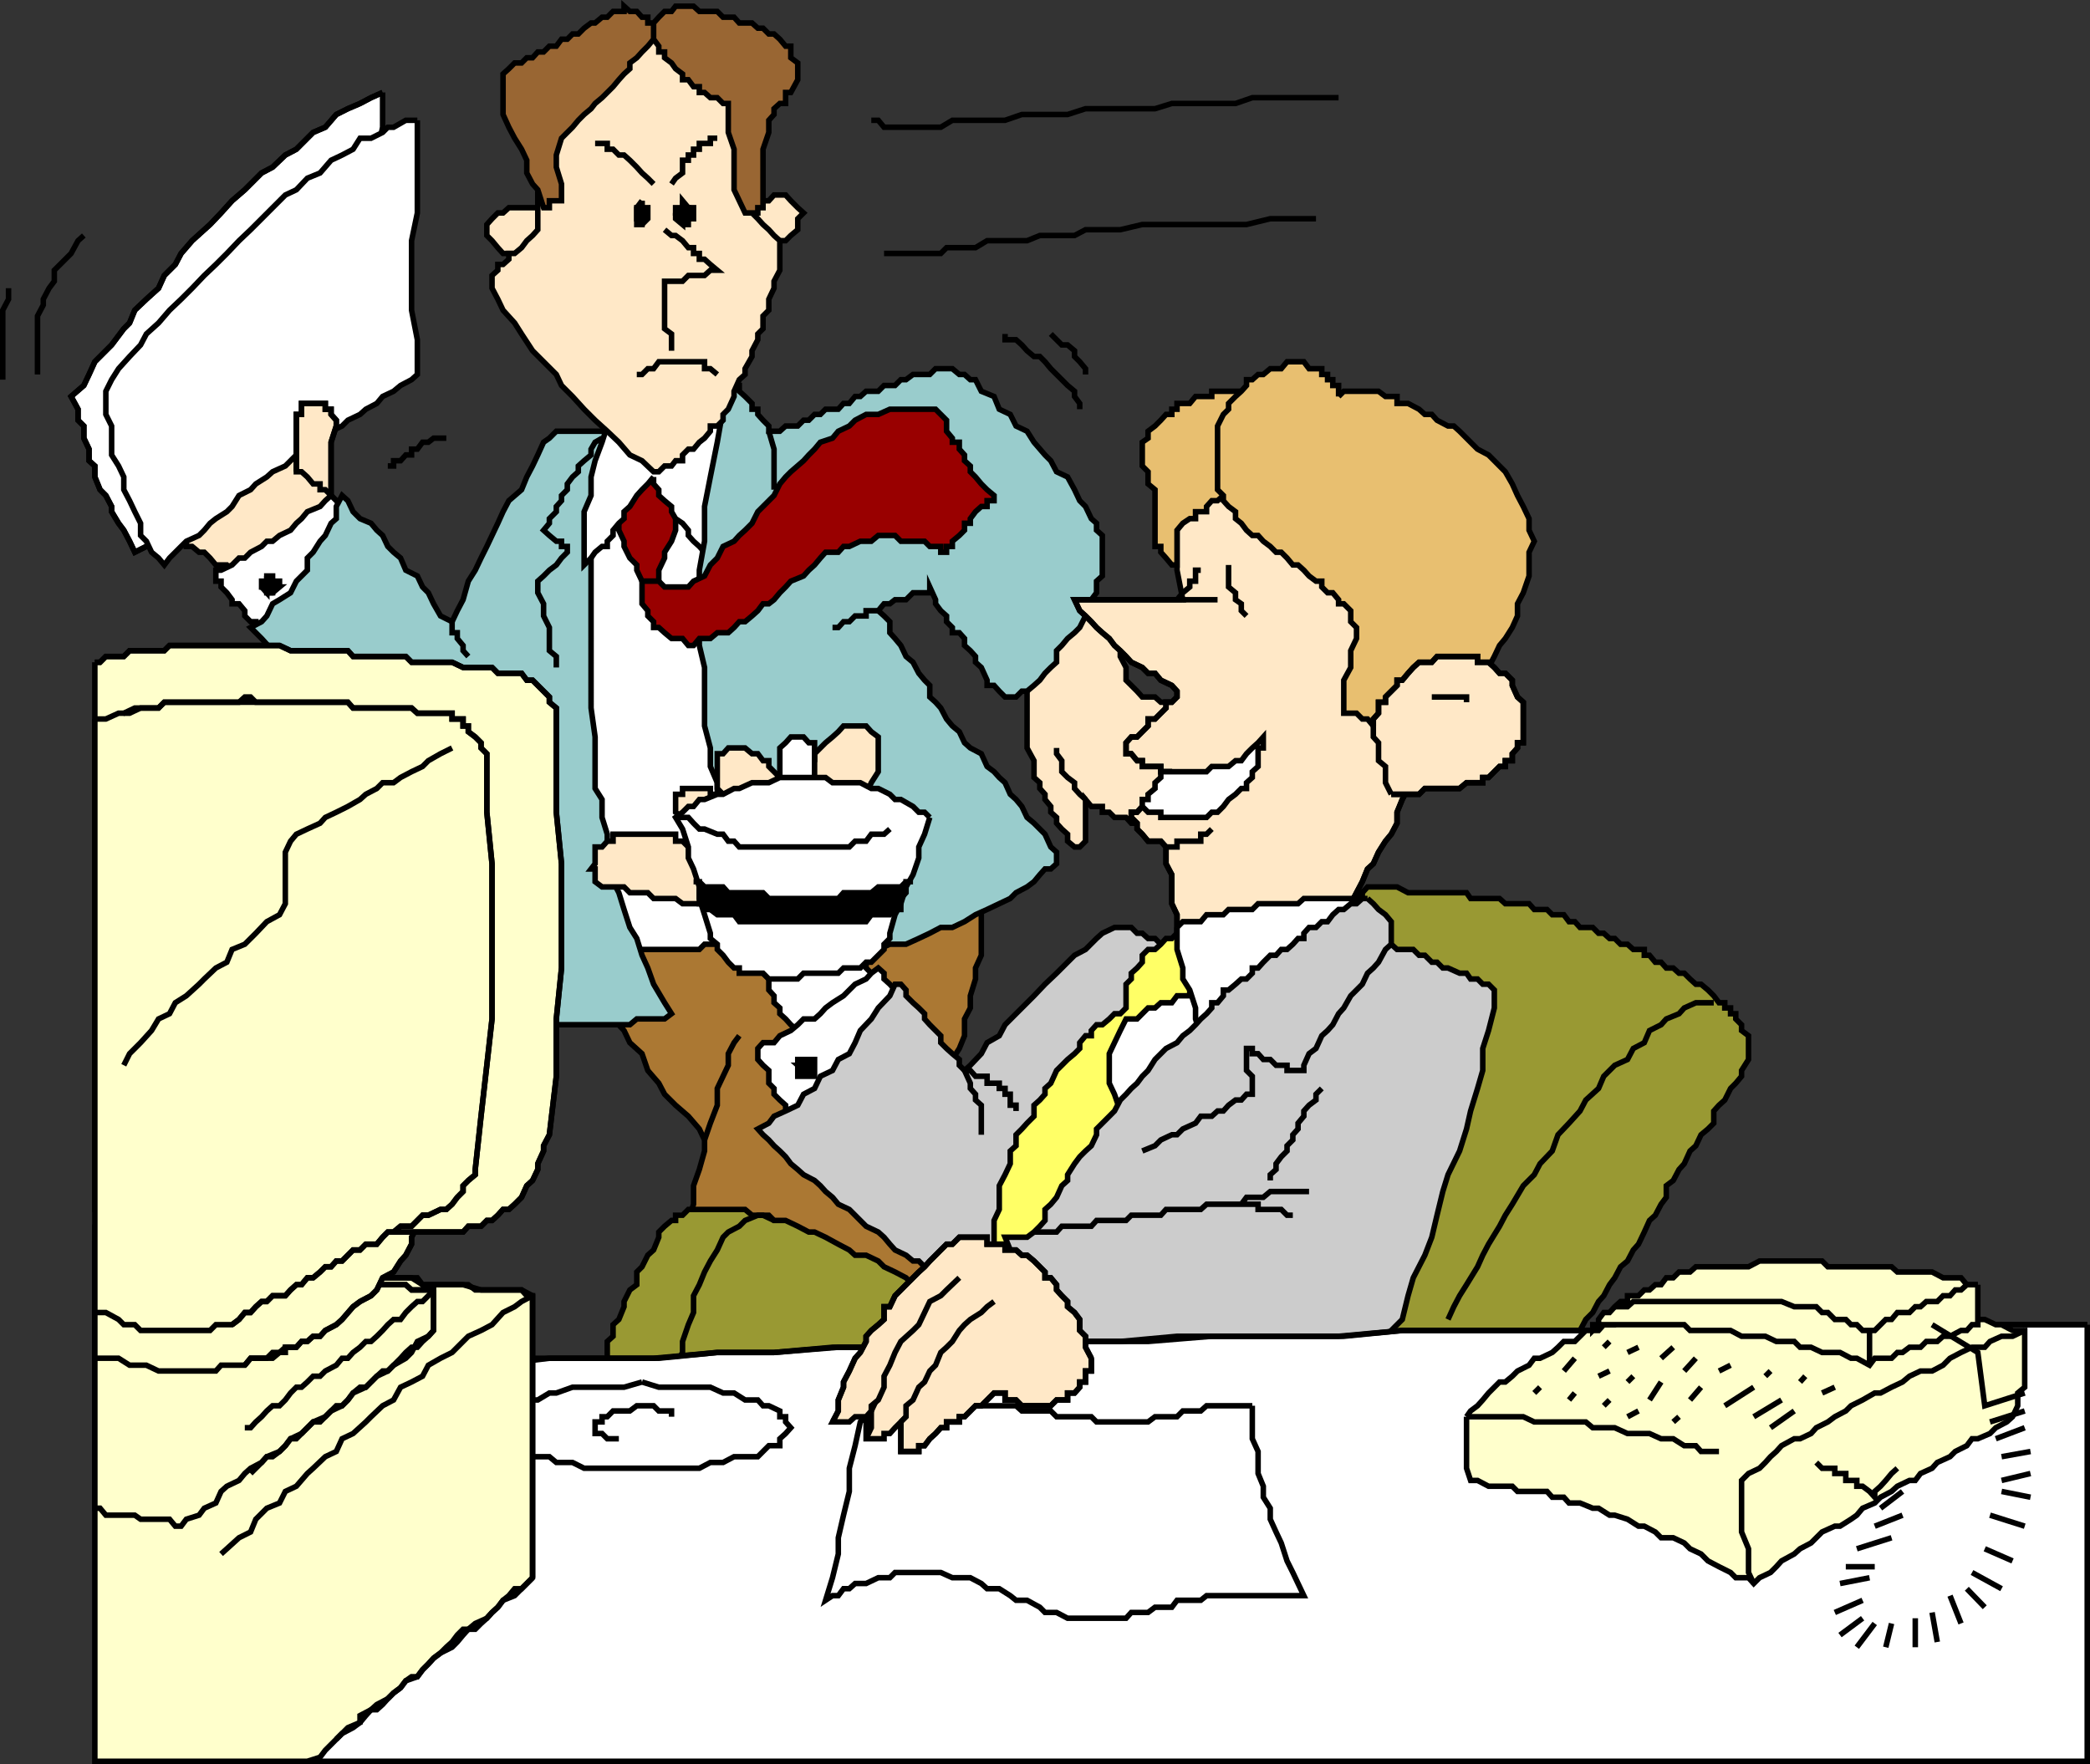
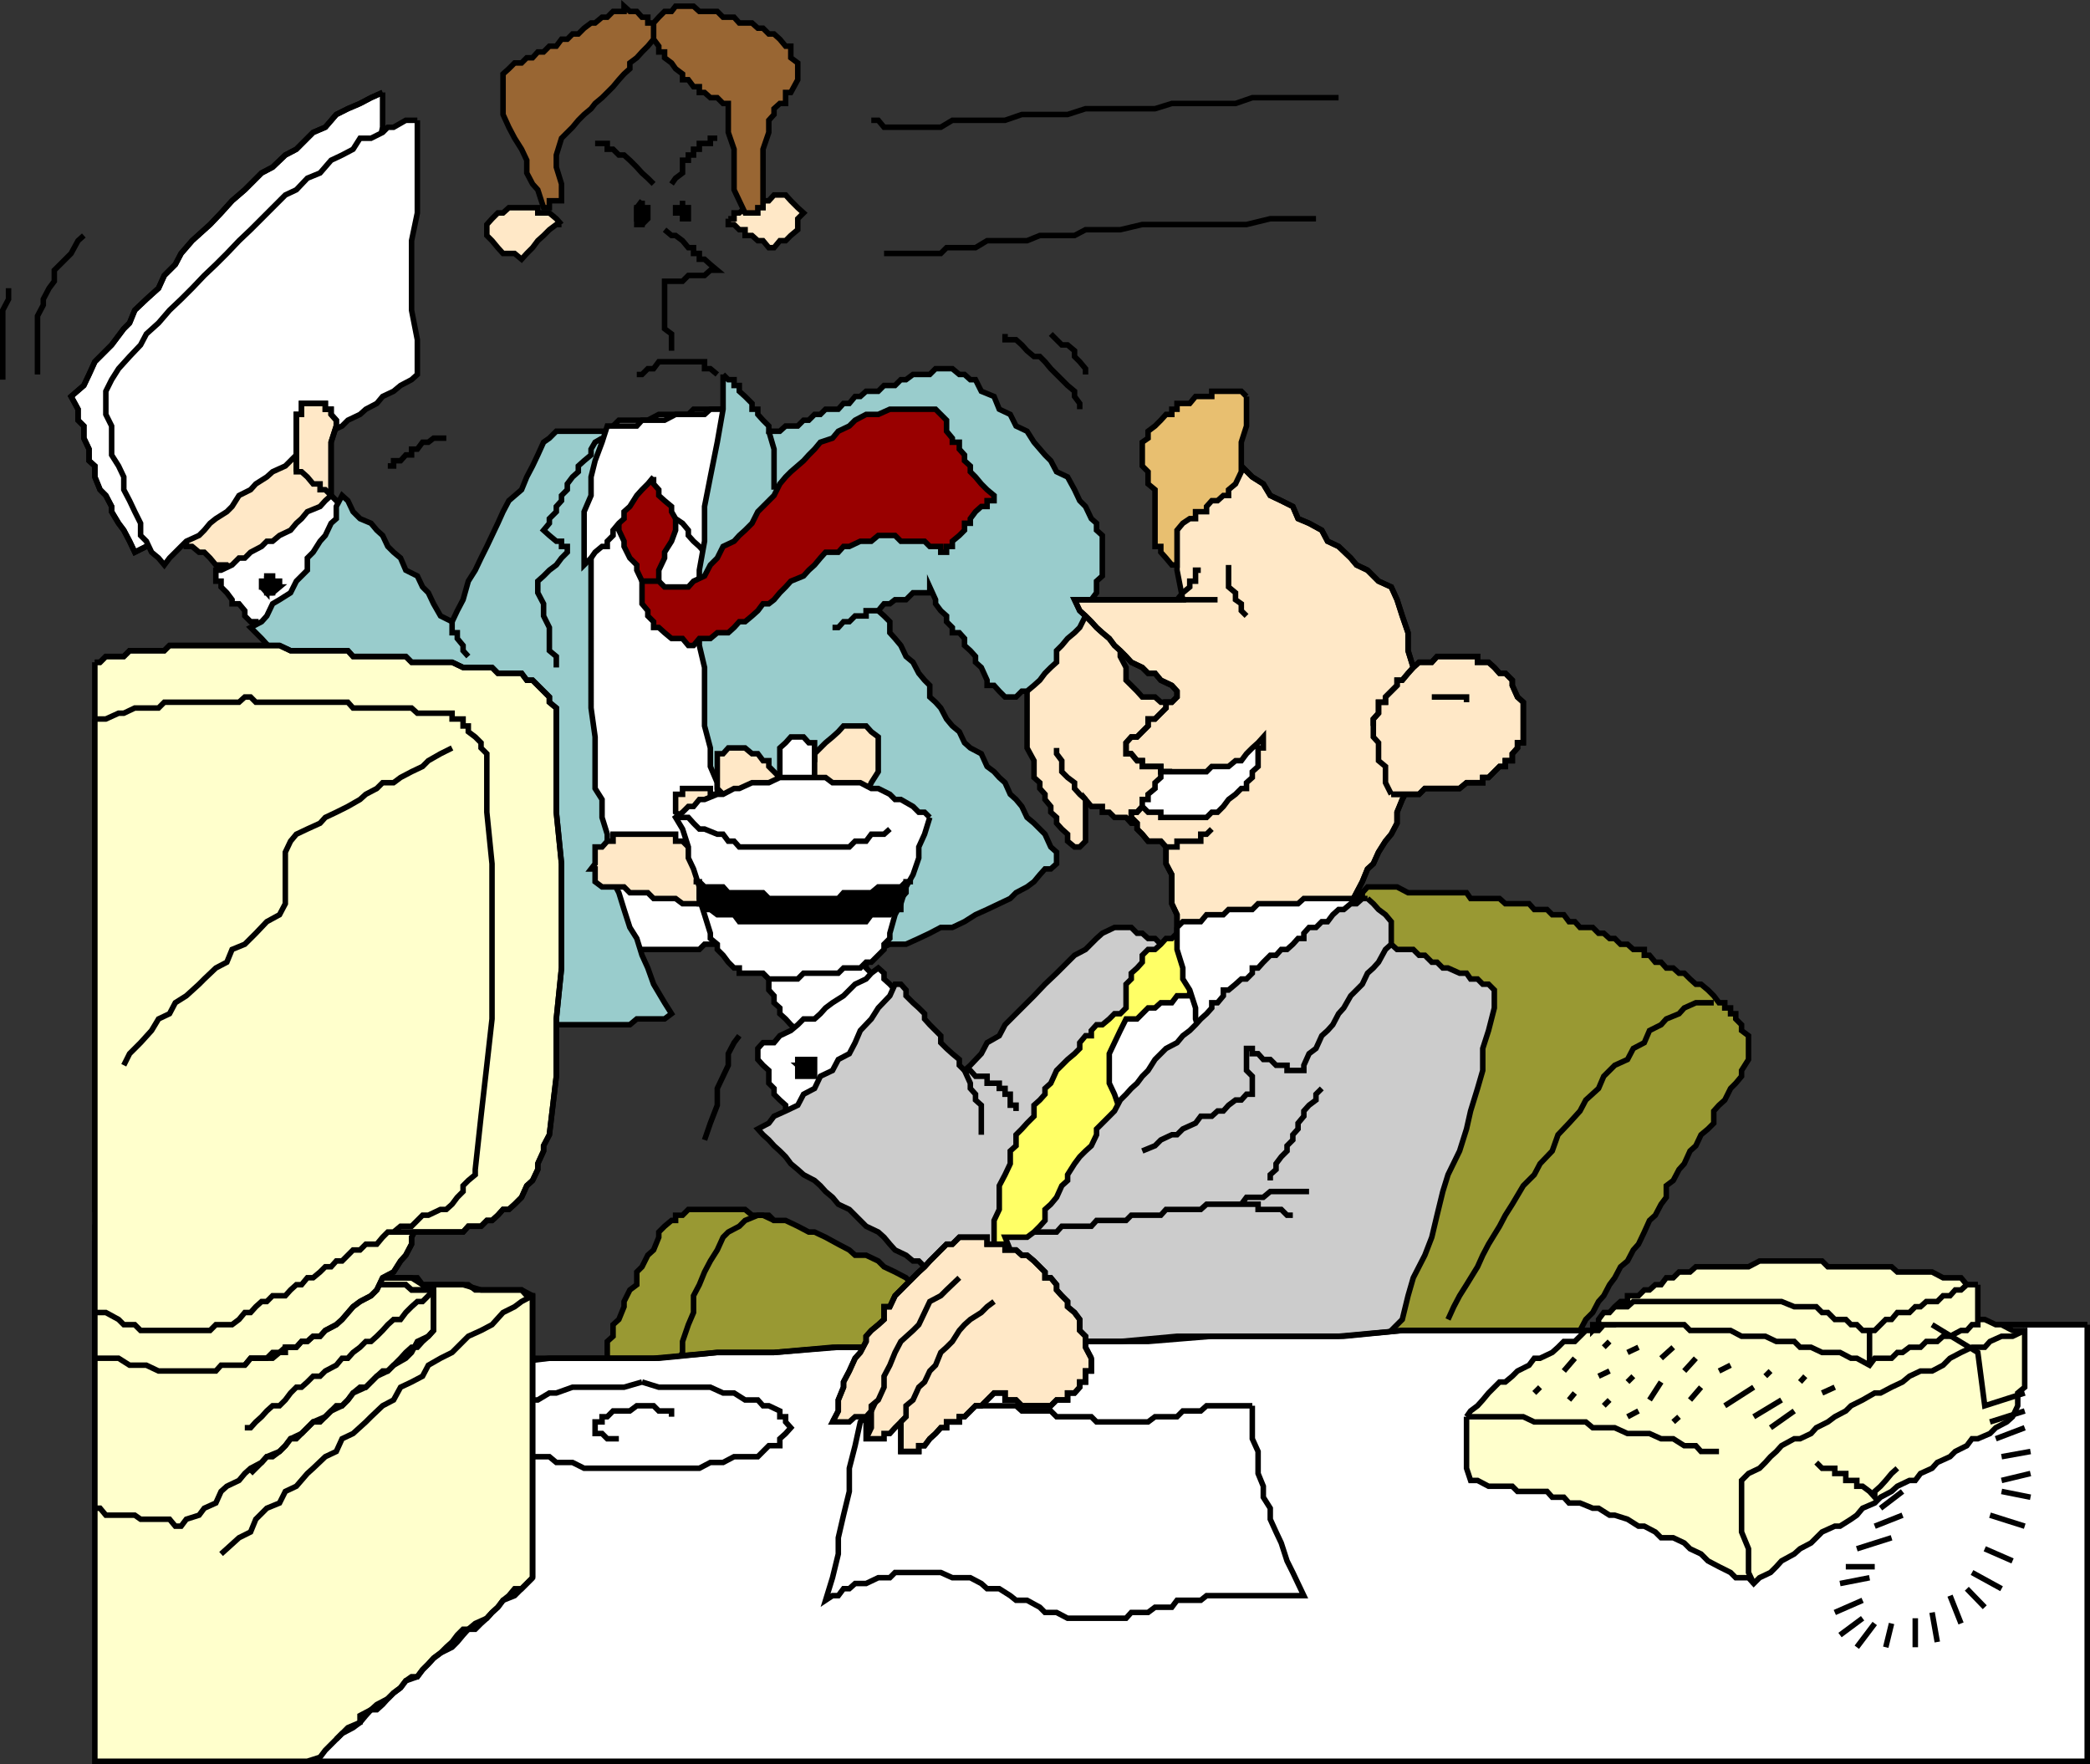
<svg xmlns="http://www.w3.org/2000/svg" width="360.952" height="304.648">
  <rect width="100%" height="100%" fill="#333333" stroke="none" />
  <path fill="#ffe8c7" stroke="#000" stroke-miterlimit="10" stroke-width=".952" d="m178.578 115.274-1.2 2.199v11.7l1.2 2.198v2.903l1 .898v1l.898 1v.899l1 1.203v1l1 .898v1l.902 1 1 .899v1.203l1.2 1h.898l1-1v-7.203l1 1.203h1.902v1h1.2l.898.898h2l.902 1h4.098l1-1 .902-1.898v-1.203l1-.899.899-2v-.898l1-1 1.199-1.903v-1.199l1-1 .902-1.898v-.903l1-1 .899-2.199v-.898l1-1h-9.801l-1-.903h-2.2l-.898-1-1-1-.902-.898v-2.2l-1-1.902v-3.097l1-1.903v-1l-1-1h-1v-.898h-.898v-1.2h-1.2l-1-.702h-.902v-1.2h-1v-1h-1l-.898 1-1.2 1.2v.703l-1 1.199v.898l-.902 1v1l-1 .903v1h-1v1.199l-.898.898v1l-1 1v.903" />
  <path fill="none" stroke="#000" stroke-miterlimit="10" stroke-width=".952" d="M182.476 129.172v1l.902 1.2v1.902l1 1 1.2.898v1l.898 1 1 .899" />
  <path fill="#ffe8c7" stroke="#000" stroke-miterlimit="10" stroke-width=".952" d="M41.277 98.473h-1.2l-.898-.902h-1.902l-1-1.2-1-1h-.899l-1.199-1h-1v-.898l-.902-1h-1v-.902l1-1.2.902-.8 2.2-1.2.898-.898 2-1.902.902-1 1-1 2.098-1.2 1-.898 1.902-1 1-.902 1.899-1h1.199l1.902-1 1.899-1.2 1-.699 1 1.899v1l1.199 1.902.902 1v2.098l1 2 .899.902v1.898h-.899l-1 1.2-.902.8h-1.2l-1 1.2-1 .902h-.898l-1 1-.902.898h-1l-2.2 1-.898 1h-1l-.902 1.2-1 .902h-1" />
  <path fill="none" stroke="#000" stroke-miterlimit="10" stroke-width=".952" d="M1.476 49.774v1.898l-1 1.899v12m14-24.899-1 .899-1.2 2.203-2.898 2.898v1.899l-.902 1.203-1 1.898v1l-1 1.899v10.101m70.602 11h-2.2l-.902.7h-1l-.898 1.199h-1v1h-1l-.899 1h-1.203v.902h-1" />
  <path fill="#fff" stroke="#000" stroke-miterlimit="10" stroke-width=".952" d="m66.078 15.973-2 .898-1.899 1-2.101.903-2 1-1.899 2.199-2.101.898-1 1-1.899 1.903-1.902 1-2.2 2.097-1.898 1-2.902 2.903-2.2 1.898-1.898 2.102-1.902 2-1 .898-2.098 1.899-1.902 2.203-1 1.898-1.899 1.899-1 2.203-2.101 1.898-2 1.899-.899 2.203-1 1-2.101 2.797-1 1-1.899 1.902-1 2.2-.902 1.898-2.2 1.902 1.2 2.2v1.898l1 1v2.101l.902 1.899v2l1 .902v1.898l.899 2.2 1 1 1 1.902v.898l1.199 2 .902 1.2 1 1.902.899 1.898 2-1 .902-1.898 1.2-.902 1.898-1.2 1-.8 1-1.2 1.902-.898 1.2-1 1.898-.902 1-1 .902-1 1.899-1.2 1.199-.898 2-1 1.902-1.902 1.899-2.2 1.199-.699 1-1.199 1.902-.902.899-1 2-1 1.199-.899.902-1 1.899-1.199 1-.902 1.898-1 1.203-1 1-.899 1.899-1 1-1.199.898-1.902v-4.797l-.898-6v-5l-1-6v-12l1-4.801v-6" />
  <path fill="none" stroke="#000" stroke-miterlimit="10" stroke-width=".952" d="m66.078 15.973-2 .898-1.899 1-2.101.903-2 1-1.899 2.199-2.101.898-1 1-1.899 1.903-1.902 1-2.2 2.097-1.898 1-2.902 2.903-2.2 1.898-1.898 2.102-1.902 2-1 .898-2.098 1.899-1.902 2.203-1 1.898-1.899 1.899-1 2.203-2.101 1.898-2 1.899-.899 2.203-1 1-2.101 2.797-1 1-1.899 1.902-1 2.2-.902 1.898-2.2 1.902 1.2 2.2v1.898l1 1v2.101l.902 1.899v2l1 .902v1.898l.899 2.2 1 1 1 1.902v.898l1.199 2 .902 1.2 1 1.902.899 1.898 2-1 .902-1.898 1.2-.902 1.898-1.2 1-.8 1-1.2 1.902-.898 1.2-1 1.898-.902 1-1 .902-1 1.899-1.2 1.199-.898 2-1 1.902-1.902 1.899-2.2 1.199-.699 1-1.199 1.902-.902.899-1 2-1 1.199-.899.902-1 1.899-1.199 1-.902 1.898-1 1.203-1 1-.899 1.899-1 1-1.199.898-1.902" />
  <path fill="#fff" stroke="#000" stroke-miterlimit="10" stroke-width=".952" d="M72.078 20.774v16l-1 4.797v12l1 5.101v6l-1 .899-1.899 1-1.203 1-1.898.902-1 1.2-1.899 1-1 .898-2.101 1-1 1-1.899.902-1 1.2-2.101.698-1 1.2-1.899 1-1.902 1.902-2.2 1-1 .898-1.898 1.2-.902 1-2 1-1.2 1.902-.898.898-1.902 1.2-1 .8-1 1.2-.899.902-2.199 1-.902.898-2 2-.899 1.2-1-1.2-1.199-1-.902-1.898-1-1v-2.102l-1-2-.899-1.898-1-1.902v-2.2l-.902-1.898-1.2-1.902v-5l-1-2v-4l1-2 1.2-1.899 1.902-2.101 1.899-2 1-1.899 2.101-1.898 1.899-2.203 2-1.899 1.902-1.898 2.098-2.203 2-1.899 1.902-1.898 2.098-2.203 2-1.899 1.902-1.898 1.899-1.903 2.199-2.199 1.902-.898 1.899-2 2.199-.903 1.902-2.199 1.899-.898 1.898-1 1.203-1.903h1.899l2-1 .898-.898h1l2.102-1.2h2" />
  <path fill="#ffe8c7" stroke="#000" stroke-miterlimit="10" stroke-width=".952" d="M57.18 85.57v-9.199l.898-2.8v-1l-.899-1v-.899h-1v-1h-4.101v1.899h-.899v9.902h.899l1 .898 1 1.2h1.199v1h.902l1 1" />
  <path fill="none" stroke="#000" stroke-miterlimit="10" stroke-width=".952" d="M57.18 85.57v-9.199l.898-2.8v-1l-.899-1v-.899h-1v-1h-4.101v1.899h-.899v9.902" />
  <path fill="#fff" stroke="#000" stroke-miterlimit="10" stroke-width=".952" d="M60.976 89.57h-.898v-1.199l-1-.898-1-1-.899-.902-1 .902-.902 1-2.2.898-1 1.2-.898.8-1 1.2-1.902.902-1.2 1h-1l-.898.898-1.902 1-1 1h-1l-1.2 1.2-1.898.902h-.902v1.898h.902v1l1 1 .899 1.2v.703h1.199l1 1.199v.898l1 1h.902v1l1 .903h1.899l1.199-.903 1.902-2 1-.898.899-1.2 1-.702 1-1.2 1.199-1 .902-1.898 1-1 .899-.902v-2.2l1-1 1-1.898v-.902l.898-2" />
  <path stroke="#000" stroke-miterlimit="10" stroke-width=".952" d="M46.078 100.371h1v2h-1v-2" />
  <path stroke="#000" stroke-miterlimit="10" stroke-width=".952" d="M48.277 101.371v-1h-1.2v-.898h-1v.898l1 1h1.2m-2.199 1h1l1.199-1h-2.2v1" />
  <path d="m45.18 101.371.898 1v-1zm0 0" />
  <path fill="none" stroke="#000" stroke-miterlimit="10" stroke-width=".952" d="m45.18 101.371.898 1v-1h-.899" />
  <path stroke="#000" stroke-miterlimit="10" stroke-width=".952" d="M46.078 99.473v.898h-.899v1h.899v-1.898" />
-   <path fill="#ab7833" stroke="#000" stroke-miterlimit="10" stroke-width=".952" d="m99.878 162.07 1 1.903 1.2 2.2.699 2.898 1.199 1.902.902 2.2 1 2.8 1.899 2 1 2.098 2.101 1.902 1 2.898 1.899 2.2 1 1.902 1.902 1.898 2.2 1.903 1.898 2.199.902 1.898v1.903l-.902 3.199-1 2.8v3.2l-.899 2.8-1 2.9v3.1l-1.199 2.9h7.2l1.898 1h6l1 1.198h7.902l1.899.903h7l2.101 1h6l1 1h5.797v-14l-1-5V191.87l-1-3.898 1-3.102 1-1.898 1.203-1.902.899-2.2v-2.898l1-1.902v-2.098l.898-2.902v-1.899l1-2.199v-12.7h-3.797l-2.203.9h-7l-1.898 1h-4.102l-2.797 1h-3.902l-2.098.898h-5.101l-1.899 1h-3.8l-2.2.902h-4.8l-2.2 1.2h-3.8l-3.102 1h-3.899l-2.101 1h-6.7l-2.199.898" />
  <path fill="none" stroke="#000" stroke-miterlimit="10" stroke-width=".952" d="m127.68 178.871-.903 1.2-1 1.902v2l-.899 1.898-1 2.102v2.898l-1.199 3.102-1 2.898" />
  <path fill="#fff" stroke="#000" stroke-miterlimit="10" stroke-width=".952" d="m105.878 73.57-1 2.102-.902 1.899-1.2 2-.698 1.902-1.2 3.098v1.902l-1 1.898-1 2v13.2l-.902 11.703v25l.902 2.898 1 3.102 1 2.898v3.102l1.2 2.898.699 2.801 1.199 3.2.902 2.8h15.899l.902-.902h2.2l1.898-1.899h1l.902-1v-44.898l-.902-22.801v-21.8h-7l-.899.898h-5.101l-1.899 1h-5l-1 1" />
  <path fill="#9cc" stroke="#000" stroke-miterlimit="10" stroke-width=".952" d="M106.878 75.672h-2v-1.199h-8.8l-1.2 1.2-1 .698-1 2.2-.902 1.902-1 1.898-.898 2.2-2.2 1.902-1 1.898-.902 2-1 2.102-.898 1.898-1 2-1 2.102-1.2 1.898-.902 3.2-1 1.902-.898 1.898-2-1-1.2-2.097-.902-1.903-1-1-.898-1.898-2-1-.899-2.102-1.203-1-1-1-.898-1.898-1-.902-1-1.2-1.899-.8-1.203-1.2-.898-1.898-1-.902-1 1.902v2.098l-.899.8-1 2.102-.902 1-1.2 1.898-1 1v2.102l-1.898 1.898-1 2-1.902 1.2-1.2.703-1 2.097-.898 1-1.902 1 1.902 1.903 1.899 2.097 1.199 2 1.902 3.102 1 1.898 1.899 1.903 1 1.898 2.101 2.2 1 1.902 1.899 1.898 1.898 2.2 1.203 2.902 1.899 1.898 1 1.899 1.898 2.203 1 1.898 2.102 1.899 1 2.203 1.898 2.898 1 1.899 2.102 2.101 1 2 1.898 1.899 1.902 2.101 1.2 2 2 1.899.898 3.101 1.902 1.899 1 1.902 2.2 2 .898 2.098 1.902 1.902h1l2.2 1h12.699l1.199-1h4.8l1.2-.902-1.2-1.899-1.898-3.199-1-2.8-1-2.2-.902-2.902-1.2-1.899-1-3.101-.898-2.899-1-1.898v-3.102l-1-2.898v-2.203l-.902-2.899v-3.101l-1.2-1.899v-8.898l-.698-5V96.37l.699-6v-3.898l1.199-1.902v-2.2l.902-.898V79.57l1-2 1-1.899" />
  <path fill="none" stroke="#000" stroke-miterlimit="10" stroke-width=".952" d="m103.976 75.672-1.2.7-.698 1.199v1l-1.2 1-1 .902v1l-1 .898-.902 1.2v1l-1 1v.902l-.898 1v.898l-1.2 1.2v.8l-1 1.2 1 .902 1.2 1h.898v.898h1v1l-1 1-.898 1.2-1.2.902-1 1-1 .898v2l1 1.903v2.097l1 2v4l1.2 1v1.903" />
  <path fill="#900" stroke="#000" stroke-miterlimit="10" stroke-width=".952" d="m112.878 78.57-1 1-1 .903-.902 1v2.098l-1.2 1-1 1-.898.902-1 1.898 1 1.2v2l.899 1.902v.898l1 2 1.199 1.2v.902l.902 1.898h2.899v-1.898l1-2.102v-1l1.199-1.898.703-1.902v-2l1.2-1.2v-2.8l-1.2-1-.703-1v-1.2l-1.2-.898-1-1v-.902l-.898-1" />
  <path fill="#fff" stroke="#000" stroke-miterlimit="10" stroke-width=".952" d="m112.878 82.371-1 1.2-1 1-.902 1-1.2 1.902-1 .898v1.2l-.898.8-1 1.2v.902l-1 1v.898h-.902l-1.2 1-.698 1-1.2 1.2v-9.2l1.2-2.8v-3.2l.699-2.8 1.199-3.2.902-2.8h5.098l.902-1h3.899l1.902-1h5l1-.899h3.098v6.899l-.899 3.902v13.898l-1 3.102v-.902h-1.199l-1-2.2-.902-1-1-.898-.899-1v-.902l-1-1.2-1.199-.8-.703-1.2v-.898l-1.2-1-1-.902v-1l-.898-1v-1.2" />
  <path fill="none" stroke="#000" stroke-miterlimit="10" stroke-width=".952" d="m80.878 113.371-.902-1v-.898l-1-1.2v-1h-.898v-1.902" />
  <path fill="#9cc" stroke="#000" stroke-miterlimit="10" stroke-width=".952" d="m124.878 64.672.899.899h1v1h.902v1l1 .902 1.2 1.2v1h1v.898l.898 1 1 1v.902h1.902l1-.902h2.098l1-1h.902l1-1h1l.899-.899h2.199l.902-1h1l1-1.199h.899l1-.902h2.101l1-1h1.899l1-1h.898l1.203-.899h2.899l1-1h2.898l1.203 1h.899l1 .899h.898l1 2 2.203.902.899 2.2 1.898.898 1 2 1.902.902 1.2 1.898 1.898 2.2 1 1 1 1.902 1.902.898 1.2 2.2.898 1.902 1 1 1 2.098.902.8v1.2l1 .902v7l-1 .898v2l-.902 1.2-1 1.902v.898l-1 2-.898.903-1.2 1-1 1.199-.902.898v2l-1 .903-1 1-.898 1.199-1 .898-1.2 1h-.902l-1 1h-1.898l-1-1-.899-1h-1.203v-.898l-1-2.2-1-.902v-1l-.898-1-1-.898v-1.2l-.899-1h-1.203v-.902l-1-1v-1l-1-.898-.898-1.2v-.702l-1-2.2v1h-2.899l-1.203 1.2h-1.898l-.899.703h-1l-1 1.199 1 .898 1 1v1.903l.899 1 1 1.199.898 1.898 1.203 1 1 1.903 1 1.199.899.898v2l1 .903.898 1 1 1.898 1 1.2 1.203 1 .899 1.902 1 .898 1.898 1 1 2.2 1.203.902.899 1 1 .898.898 2 1 .899 1 1.203.902 1.898 1.2 1 1.898 1.899 1 2.203 1 .898v2l-1 .899h-1l-.898 1-1 1.203-1.2.898-1.902 1-1 1-1.898.899-2.102 1-2 .902-1.898 1.2-2.102 1h-2l-1.898 1-1.899.898-2.203 1h-2.797l-2 .902h-2.101l-1.899 1h-5.101l-1.899 1.2h-7.902l-1-1.2h-3.098l-1-3.8-.902-4.102-1-3.899v-3.101l-.899-3.797v-3.102l-1-3.898v-4.102l-1.199-2.8v-3.2l-1-3.8v-10.098l-.902-3.801v-13l.902-5v-6l1-5.102 1.2-6 1-5.699v-6" />
  <path fill="none" stroke="#000" stroke-miterlimit="10" stroke-width=".952" d="M133.68 84.57v-7l-.903-3.097m11 33.898h1l.902-1h1l1-1h1.899v-.898h2.101m21.899-47.801v1h1.898l1 .899.902 1 1.2 1h1l.898.902 1 1.2 1 1 .902.898 1 1 1.2 1v.902l.898 1.2v1m-5-13.001 1 1 .902.899h1l1.2 1v1l.898.902 1 1.2v1" />
  <path fill="#900" stroke="#000" stroke-miterlimit="10" stroke-width=".952" d="m113.777 100.371 1 1h4.101l.899-1 1.902-.898 1-1.902 1.2-1.2 1-2 1.898-.898.902-1 1-.902 1.2-1.2 1-2 2.8-2.8 1-2 1-1.2.899-.898 2.199-1.902.902-1 1-1 1-1.2 2.098-.699 1-1.199 1.902-.902 1-1 1.899-1h2.101l2-.899h7.899l1.898 1.899v1.902l1 1.2v.698h1.203v1.2l.899 1v1l1 .902v1l.898.898 1 1.2 1 1 1.203 1v.902h-1.203v1h-1l-1 .898-.898 1.2v.8h-1v1.2l-.899.902-1.203 1v.898h-1v1h-1v-1h-1.898l-.899-.898h-4.101l-1-1h-2.899l-1.203 1h-1.898l-1.899.898h-1l-.902 1h-2.2l-.898 1-1 1.2-1 .902-.902 1-2.2.898-.898 1-1 1-1 1.2-.902.703h-1l-.899 1.199-1 .898-1.199 1h-1l-.902 1-1 .903h-1.899l-1.199 1h-1.902l-1 1.199h-.899l-1-1.2h-1.902l-1.2-1-1-.902h-.898v-1l-1-1v-.898l-1-1.2v-3.902h2.899" />
  <path fill="#ffe8c7" stroke="#000" stroke-miterlimit="10" stroke-width=".952" d="m96.976 38.774-.898-1-1.2-1h-2v-.903h-5l-1 .903h-.902l-1 1-.898 1v1.898l.898.899 1 1.203.902 1h2l1.2 1 .898-1 1-1 .902-1.203 1-.899 1-1 1.2-.898h.898m28.801-1h1v-1h.902l1-.903h1.2l1-1.199h1.898l.902-1h2l.899 1 1.199 1.2 1 .902-1 1v1.898l-1.2 1-.898.899h-1l-1 1.203h-.902l-1-1.203h-.899l-1-.899h-1.199v-1h-1l-.902-.898h-1v-1" />
-   <path fill="#ffe8c7" stroke="#000" stroke-miterlimit="10" stroke-width=".952" d="M92.878 22.871v16.801l-.902 1-1 .899-.898 1.203-1.2 1h-1v1l-1 .898h-.902v1l-1 .899v2.203l1 1.898.902 1.899 2 2.203 1.2 1.898 1.898 2.899 4.102 4.101.898 1.899 1.902 1.902 2 2.2 1.899 1.898 2.101 1.902 2 1.898 1.899 2.2 2.101 1 2 1.902h.899l1-1h1.199l.703-.902h1.2v-1l1-1h.898l1-1.2.902-.699 1-1.199v-.902h1.2l1-1v-1l.898-.899 1-2.199v-.902l.902-2 1-.899v-1l1.2-2.101v-1l1-1.899v-1l.898-.898V54.57l1-1v-1.899l.902-1.898V48.57l1-1.899V41.57l-1-.899-.902-1-1-.898-.899-1-1-1-1.199-.903V15.973l-1-1-.902-1.2h-1l-.899-1v-.902h-1l-1.199-1-1-.898h-.902l-1-1v-1h-.899l-1-1.2-1.199-.902h-.703l-1.2-1h-2.898v1h-6l-1 .903v1.199l-.902 2-1.2.898-.698 1-1.2.903-1 1v1.199l-1 1-.902.898-1 1-.898.903v1l-1.2 1-1 1.199-1 .898" />
  <path fill="none" stroke="#000" stroke-miterlimit="10" stroke-width=".952" d="M102.777 24.774h2.101v1h1l1 1h.899l1 .898 1.199 1.2.902 1 1 .902 1 1m3.098 0 .703-1 1.2-.903v-2.199h1v-.898h.898v-1h1v-1h1.902v-.903h1.2m-9.102 15.801 1.199 1h.703l1.2.899 1 1.203h.898v1h1v1h.902l1 .898 1.2 1h-1.2l-1 .899h-2.8l-1 1h-3.102v8.203l1.199.898v2.899m7.902 4.101-1.199-1h-1v-1.199h-7.902l-.899 1.2h-1l-1 1h-.902" />
  <path stroke="#000" stroke-miterlimit="10" stroke-width=".952" d="M110.878 35.871v1.903h-.902V35.87h.902m1 .904v-.903h-1v-1.199 2.102-.903.903h1m-1 2 1-1v-1h-1v2" />
  <path stroke="#000" stroke-miterlimit="10" stroke-width=".952" d="M109.976 36.774v2h.902v-2h-.902m.902-2.102-.902 1.2v.902h.902v-.903.903-2.102m7 1.199h1v1.903h-1V35.87" />
-   <path stroke="#000" stroke-miterlimit="10" stroke-width=".952" d="M119.777 36.774v-.903h-.899l-1-1.199v2.102-.903.903h1.899m-1.899 2h1v-1h.899v-1h-1.899v2m-1.198-2v1l1.198 1v-2h-1.199" />
  <path stroke="#000" stroke-miterlimit="10" stroke-width=".952" d="M117.878 34.672v1.2h-1.199v.902h1.2v-.903.903-2.102" />
  <path fill="#963" stroke="#000" stroke-miterlimit="10" stroke-width=".952" d="M112.878 3.973h-1v-1h-1l-.902-1h-1.2l-1-.902v.902h-1.898l-1 1h-.902l-1.2 1h-.698l-1.2.898-1 1h-1l-.902.903h-1l-.898 1.199h-1.2l-1 1h-1l-.902 1h-1l-.898.898h-1.2l-1 1-1 .903v7l1 2.199 1 1.898 1.2 1.903.898 1.898v2.2l1 1.902.902 1 1 3.097h1v-1.199h2.098v-2.898l-.898-2.903v-2.097l.898-2.903 1-1 .902-.898 1-1.2 1-1 1.2-1 .699-.902 1.199-1 .902-.898 1-1 1-1.2.899-1 1-.902v-1l1.199-.898.902-1 1-1 1-1.2v-2.8m0 0 .899-1 1-1h1.199l.703-.902h3.098l1 .902h3.101l1 1h1.899l.902 1h2.2l1 .898h.898l1 1h.902l1 .903 1 1.199h.899v2l1.199.898v2.903l-1.2 2.199h-.898v1.898h-1l-1 .903v1l-.902 1v2.097l-1 2.903V35.87h-.899v.903h-2.199l-1-2.102-.902-1.898v-7l-1-2.903v-5h-.899l-1-1h-1.199l-1-.898h-.902v-1h-1l-.899-1.2h-1v-1l-1.199-.902-.703-1-1.2-.898v-1h-1v-1l-.898-1.2v-2.8" />
  <path fill="none" stroke="#000" stroke-miterlimit="10" stroke-width=".952" d="M231.18 16.871h-14.903l-2.899 1h-11l-2.902.903h-12l-3.098 1h-7.902l-2.898 1h-9.102l-2 1.199h-9.797l-1-1.2h-1.203m76.801 17.001h-7.899l-4.101 1h-18l-3.801.898h-6l-1.898 1h-6l-2.2.899h-6.902l-2 1.203h-5l-1 1h-9.797" />
  <path fill="#993" stroke="#000" stroke-miterlimit="10" stroke-width=".952" d="m270.976 231.672 1-.898.902-1 1-1.903 1.2-1.199 1-1.898.898-1 1-1.903.902-1.199 1-1.898 1.2-1 1-1.903.898-1 1-2.097.902-2 1-.903 1-1.898.899-1.2v-2l1.199-.902 1-1.898.902-1 1-2.2 1-.902.899-1.898 1.199-1 1-1v-2.102l.902-1 1-.898 1-2 .899-.902 1-1.2v-1l1.199-1.898v-4.102l-1.2-.898v-1l-1-1v-.902h-.898v-1h-1v-.899h-1l-.902-1.199-1-1-1.2-1h-.898l-1-.902-1-1h-.902l-1-.899h-1.2l-.898-1h-1l-1-1.199h-.902v-1h-1.898l-1-.902h-1.2l-1-1h-.902l-1-.899h-.898l-1-1h-2.2l-.902-1h-1l-.898-1.199h-2l-.899-.902h-2.203l-.898-1h-4.102l-1-.899h-5l-.7-1H243.18l-1.902-1h-5.098l-.902 1h-8l-1.2 1h-1.898l-.902 5-1 4.801-1 5-.899 5.098-1 5-1.199 4.8-.902 5.102-1 5-1 4.8-.899 5-1 5.098-1.199 5-.902 4.801v5.102l-1 5-1 4.797h20.902l1.899-1h18l2-.899h17l1.898-1" />
  <path fill="none" stroke="#000" stroke-miterlimit="10" stroke-width=".952" d="m250.078 227.871 1-2.199 1-1.898 1.199-1.903 1.902-3.097.899-2 1-1.903 1.898-3.097 1-1.903 1.203-1.898 1.899-3.2 1.898-1.902 1-1.898 2.102-2.2 1-2.8 1.898-2 1.902-2.102 1-1.898 2.2-2 .898-2.102 1.902-1.898 2.2-1 1-1.902 1.898-1 .902-2.098 2-1 .899-1 2.199-.902.902-1 2-.899h3.098" />
  <path fill="#993" stroke="#000" stroke-miterlimit="10" stroke-width=".952" d="M103.976 236.774v-1l.902-1.203v-2.899l1-.898v-2l1-.903.899-2.199v-.898l1-2 1.199-.903v-2.199l.902-.898 1-2 1-.903.899-2.199v-.898l1-1 1.199-1h.703v-.903h1.2l1-1h9.8l1.2 1h2.898l.902.903h2l2.098 1 1.902 1h1l1.899.898 2.199 1.2 1.902 1 1 .902h1.899l2.101 1 1 1 1.899.898 1.898 1 1.203 1.2 2 .902 1.899 1-1 1h-.899v.898l-1 1v1.2l-1 .902-1.203 1-.898 1v.898h-1v1l-.899.899v1l-1 1.203h-2.203l-1.898 1h-44.602" />
  <path fill="none" stroke="#000" stroke-miterlimit="10" stroke-width=".952" d="m116.68 235.774 1.198-2.203v-1.899l1-2.898.899-2.102v-2.898l1-1.903.902-2.199 1-1.898 1.2-1.903 1-2.199.898-.898 1.902-1 1-1 2.2-.903h.898l1.902.903" />
  <path fill="#ffe8c7" stroke="#000" stroke-miterlimit="10" stroke-width=".952" d="m147.68 139.274 1.898-2.102.898-2 1.203-1.898v-6l-1.203-.903-.898-1h-3.899l-.902 1-1 .903-1.2 1-1.898 1.898v1.2l-1 1v1.902l-.902.898v2h2.902l.899.899h4.101v1.203h1m-11.999-3.102h-1v-1.898l-1.903-1.903v-1h-1l-.899-1.199h-1l-1.199-1h-2.902l-.899 1h-1v6l1.899 1.899h4.101l1-.899h3.801l1-1m-16.801 7-1-1v-1l-1.199-.898v-3.102h1.2v-1h4.8v1h1.2v.899h1l.898 1.203-.899 1h-1v.898h-1.199l-1 1h-.902l-1 1h-.899m2.802 5-.903-1-1-.898h-.899l-1-1h-1.199v-1.203h-10.8v1.203h-1l-.903 1h-1.2v2.898l-.698.899h.699v2.203l1.199.898h3.8l1 1h3.102l1 1h3.801l1.2.899h3.8l1 1v-1.899l-1-2.898v-4.102" />
  <path fill="#fff" stroke="#000" stroke-miterlimit="10" stroke-width=".952" d="M140.68 137.172v-8.898h-1l-.903-1h-2.2l-.898 1-1 .898v8h6m-.999 43.898-.903-1-1-1.199v-.898l-1.2-1-.898-1-1-.902v-1l-1-.899v-1.199l-.902-1v-1.902l-1-1v-1.899h6l1-1.199h7.902l1-1h.899v1l1 1.2v1l.898.898v1l1.203.902h-1.203l-.898 1-1 1-.899 1.2-1 .898h-1v1l-.902.902h-1l-1.2 1v1l-.898.898h-1l-1 1.2v1" />
  <path fill="#fff" stroke="#000" stroke-miterlimit="10" stroke-width=".952" d="m160.578 141.172-.899-.898h-1l-1-1-2.101-1.203h-1l-.899-.899-2-1h-1.203l-1.898-1h-4.801l-1.2-.898h-7.898l-1.902.898h-2.899l-2.199 1h-.902l-1.899 1h-1l-2.199.899h-.902l-1 1.203h-.899l-1 1-1.199.898 1.2 2 1 3.102v1.898l.898 1.899 1 3.101v2l.902 2.801 1 3.2v.898l1.2 1v.902l1 1 .898 1.2 1 1h.902v.898h4.098l1 1h5l1-1h6l.902-.899h2.899l1-1h.898l1.203-1.199 1-1v-.902l1-1v-.899l.899-3.199 1-1.902.898-2.899 1.203-2.101 1-2.899v-1.898l1-2.203.899-2.899m-5 32.898v-.898l-1-1.199v-1l-.899-1-1-.902v-1l-1-.899-1.203.899-.898 1-1.899.902-2 2-1.902 1.2-1.2.898-.898 1-1 .902h-1.902l-1 1-1.2 1-1.898.898-1 1.2h-1.902l-.899 1v1.902l.899 1 1 .898v2.2l.902.902v1l1 1 1 .898v1h.899l1.199.903v1.199l1 1 .902-1 1-2.102 1.899-1.898 1.199-2 1-.902 1.902-1.2 1-1.898.899-1 1-1 .898-1.902 1.203-1.2 1-.898 1-2 .899-.902 1-1" />
  <path stroke="#000" stroke-miterlimit="10" stroke-width=".952" d="m138.777 182.973.902 1v.898h-.902l-1-.898h1v-1" />
  <path stroke="#000" stroke-miterlimit="10" stroke-width=".952" d="M140.68 183.973v-1h-1.903v1h1.902m-1.902 1.898h1.902v-1.898h-1v.898h-.902v1m-1-1.898v1.898h1v-1.898h-1m1-1h-1v1h1v-1" />
  <path fill="#ccc" stroke="#000" stroke-miterlimit="10" stroke-width=".952" d="M168.476 224.774h-1.898l-.899-1-1.203-1-1-.903-1-1.199-1.898-1-1.899-1.898h-1l-1.203-1-1.898-.903-.899-1-1-1.199-1-.898-2.101-1-1-1-.899-.903-1-1-1.902-.898-1-1.2-1.2-1-.898-1-1-.902-1.902-1-1-.898-1.2-1-.898-1.2-1-1-1-.902-.902-1-1-.898-.899-1 1.899-1 .902-1.2 2-.902 2.098-1 1-1.898 1.902-1 1-2.102 2.098-1 1-1.898 1.902-1 1-1.902.899-2.098 1.898-2 1.203-1.902 2-2.098.899-2h1l.898 1v1l1.203 1.2 1 .898 1 1v.902l.899 1 1.898 1.898v1.2l1 1 1 .902 1.203 1v1l.899.898 1-.898 1.898-2 1-1.902 2.102-1.2 1-1.898 1.898-1.902 1.902-1.899 1.2-1.199 1.898-2 2-1.902.902-.899 2.2-2.199 1.898-1 1.902-1.902 1-.899 2.098-1h2.902l1 1h.899l1 .899h1.199l1 1v.902h.902l1 1h.899l1 1.2v1h1.199l-1.2 1.898-1 1.902-.898 2.2-1.902.898-1 1.902-1.2 2-1 2.098-.898 1.902-1.902 2-1 .898-1 2.2-.898 1.902-1.2 1.898-1 1.903-.902 1.199-2 2-.898 1.898-1.2 1.903-1 2.199-.902.898-1 1.903-1.898 2-1 2.097-1.2 1.903-.902 2-1 .898-1 2.2-1.898 1.902-.899 1.898-1.203 2.2-1 .902-1 2" />
  <path fill="none" stroke="#000" stroke-miterlimit="10" stroke-width=".952" d="M175.476 191.871v-1h-1v-1.898h-.898v-1h-1v-.902h-2.102v-1.2h-2l-.898-1h-1l1 2.2v.902l.898 1v1l1 .898v5.102" />
  <path fill="#fff" stroke="#000" stroke-miterlimit="10" stroke-width=".952" d="m205.476 159.172-16.098 21.899 1 19.902 20.899-27.8-5.801-14" />
  <path fill="#ffe8c7" stroke="#000" stroke-miterlimit="10" stroke-width=".952" d="M203.277 163.07v-5.097l-.899-1.902v-5l-1-1.899v-2.898l-.902-1h-2.2l-1-1.203-.898-.899v-1l-1-1v-.898h1l.899-1h3.199v-5l.902-1h-.902v-.903h-3.2v-1h-.898l-1-1.199h-.902v-1.898l.902-1h1l.899-.903 1-1v-1.199h1.199l1-1 .902-.898v-1h1l.899-.903v-1l-.899-1-1.902-.898-1-1.2h-1.2l-1-1-1.898-.902-.902-1-1-1-1-.898-.898-1.2-1.2-1-1-.902-.902-1-1-1-1-.898-.898-1.902h18.699l-1-5.098V85.571h1l1.199-1h1l.902-1h1.899l1-1.2h1l.902-.898h1.2l1-1 1.898 1.898 1.902 1.2 1.2 2 1.898.902 2 1 .902 2.098 1.899.8 2.199 1.2 1 1.902 1.902.898 2.098 2 1 1.2 1.902.902 1.899 1.898 2.199 1 1 2.2.902 2.8 1 2.903v3.097l.899 2.903 1 3.097 1 2.903 1.199 4.097v2.903l-1.2.898v2.2l-1 1.902-1 1.898-.898 1-1 1.899-.902 2.203v1.898l-1 1.899-1 1.203-1.2 1.898-.898 2-1 .899-.902 2.203-2 3.797h-4l-1 1h-3.098l-1 .902h-2.902l-.899 1.2h-3.101l-1 1h-2.899l-1.199 1h-2.902l-.899.898h-2.902l-1.2 1h-1" />
  <path fill="none" stroke="#000" stroke-miterlimit="10" stroke-width=".952" d="M203.277 85.57h1l1.199-1h1l.902-1h1.899l1-1.199h1l.902-.898h1.2l1-1 1.898 1.898 1.902 1.2 1.2 2 1.898.902 2 1 .902 2.098 1.899.8 2.199 1.2 1 1.902 1.902.898 2.098 2 1 1.2 1.902.902 1.899 1.898 2.199 1 1 2.2.902 2.8 1 2.903v3.097l.899 2.903 1 3.097 1 2.903 1.199 4.097v2.903l-1.2.898v2.2l-1 1.902-1 1.898-.898 1-1 1.899-.902 2.203v1.898l-1 1.899-1 1.203-1.2 1.898-.898 2-1 .899-.902 2.203-2 3.797h-4l-1 1h-3.098l-1 .902h-2.902l-.899 1.2h-3.101l-1 1h-2.899l-1.199 1h-2.902l-.899.898h-2.902l-1.2 1h-1v-5.098l-.898-1.902v-5l-1-1.899v-2.898l-.902-1h-2.2l-1-1.203-.898-.899v-1l-1-1v-.898h1l.899-1h3.199v-5l.902-1h-.902v-.903h-3.2v-1h-.898l-1-1.199h-.902v-1.898l.902-1h1l.899-.903 1-1v-1.199h1.199l1-1 .902-.898v-1h1l.899-.903v-1l-.899-1-1.902-.898-1-1.2h-1.2l-1-1-1.898-.902-.902-1-1-1-1-.898-.898-1.2-1.2-1-1-.902-.902-1-1-1-1-.898-.898-1.902h18.699" />
  <path fill="#ff6" stroke="#000" stroke-miterlimit="10" stroke-width=".952" d="M171.68 217.774v-7l.898-1.903v-4.097l1-1.903.898-1.898v-2.2l1-.902v-1.898l1-1 .902-1 1.2-1.2v-1.902l1-.898.898-1v-1l1-.902 1-2.2.902-.898 1-1 1.2-1 .898-.902v-1l1-1.2h1v-.898l.902-1h1l1.2-1 .898-.902h1l1-1v-4.098l.902-.902v-1l1-.899.899-1v-1.199l1-1h1.199l1-.902.902-1h1l1.899-1.899v1.899l1.199 1v.902l1 1v2.2l.902.898v2.902h-1.902v1h-2.2l-.898 1.2h-1.902l-1 .898h-1.2l-1 1-.898.902h-1.902l-1 2-1 2.098-.898 1.902v5.098l.898 1.902 1 2.898 1 2.102-2.898 2.898v1l-1.2 1.903-1 1.199-.902 1.898-1 1-1 1.903-.898 2.199-1.2.898-1 1.903-.902 1-1 1.898-1 1.2-.898 1.902-1 1h-6.899" />
  <path fill="#fff" stroke="#000" stroke-miterlimit="10" stroke-width=".952" d="M203.277 160.172v3.801l1 3.2v1.898l1.199 1.902 1 3.098v1.902l.902 2.898 1-.898.899-1h1l1.902-1.902h1.2l1-1h.898l1-.899 1-1.199.902-1 1.2-1h1l.898-.902 1-1h1l.902-.899h1v-1l.899-1.199h1.199l1-1 1-.902h.902l1.899-1.899h1.199l1-1h1l.902-1v-3.101h-.902v-1.899l-1 1h-9.098l-1 .899h-6.902l-1 1h-4.098l-.902.902h-2.899l-1 1.2h-3.101l-1 1" />
  <path fill="none" stroke="#000" stroke-miterlimit="10" stroke-width=".952" d="m153.68 143.172-1 .899h-2.204l-.898 1.203h-1.899l-1 1h-19l-.902-1h-1l-.899-1.203h-1l-2.199-.899h-.902l-1-1-.899-1h-2.199" />
  <path stroke="#000" stroke-miterlimit="10" stroke-width=".952" d="M157.68 152.274h-1.204v1.898l-.898 1v1.899h-1l-.899.902h-3.203l-.898 1.2h-21.899l-.902-1.2h-2.899l-1.199-.902h-1v-1h-.902v-3.797h-1 1l.902.898h3.2l.898 1h6l1 1h12l.902-1h4.797l1.203-1h3.899l.898-.898h1.203" />
  <path fill="#ccc" stroke="#000" stroke-miterlimit="10" stroke-width=".952" d="m236.18 155.172 1 .899.898 1 1.199.902 1 1.2v3.898l1 .902h2.8l1 1h1l1.2 1.2h.902l1 1h.899l2 .898h1.199l.699 1h1.203l.899.902h1l1 1v3.098l-1 3.902-1 3.098v3.8l-.899 3.102-1.203 3.898-.7 3.102-1.198 3.8-2 4.098-.899 2.903-1 4.097-.902 3.801-1.2 3.102-2 3.898-.898 3.102-1 4.097-2.902 2.903v.898h-3.098l-1.902 1h-4.098l-1.902.899h-5l-1 1h-5l-1 1.203h-5l-1 1h-2.899l-1.902.898h-6l-1.2 1h-2.898l-1.902.899h-6l-1-.899-.898-1.898v-1l-1.2-2.203-1-1.899-.902-.898-1-2-1-2.102-.898-1-1-1.898v-1.903l-1.2-1.199-.902-1.898-1-2-1-.903-.898-2.199h3.8l1.2-.898 1-1 .898-1v-1.903l1-.898 1-1.2.902-2 1-.902v-1l1.2-1.898.898-1.2 1-1 1-.902.902-1.898v-1l2.2-2.2.898-.902 1-1.898 1-1 .902-1 1-.902.899-1.2 1-1 1.199-1.898 1.902-1.902 1.899-1 1-1.2 1.199-.898 1-1 .902-1 1-.902.899-1v-.899h1l1-1.199v-1h.902l1.2-1 1-.902h.898l1-1v-.899h1l.902-1 1.2-1.199h1l.898-1h1l1-.902.902-1h1v-.899l.899-1h1.199l1-1h1l.902-1.199 1-.902h.899l1.199-1h1l1-.899h.902" />
  <path fill="none" stroke="#000" stroke-miterlimit="10" stroke-width=".952" d="M223.277 209.871h-1l-1-1h-4v-.898h-8.899l-1 .898h-6l-.902 1h-5.098l-.902.903h-5.098l-.902 1h-5.098l-.902 1h-3.898m47.5-7h-6.7l-1.199 1h-2.902l-.899 1.199h-1m14.899-20-1 1v1l-1.2.898-.898 1v.903l-1 1.199v1l-.902 1v.898l-1 1v.903l-1 1-.899 1.199v1l-1 .898v1m-22.101-5.097 2.199-.903 1-1 1.902-.898h.899l1-1 2.199-1 .902-1.2h1.899l1-.902h1l.902-1 1.2-.898h1l.898-1h1v-3.102l-1-1v-3.8h1v.902h1l.902 1h1.2l1 1h1.898v.898h2.902v-.898l.899-2 1.199-.902 1-2.2 1-.898.902-1 1-1.902.899-1 1.199-2.098 2-2 .902-1.902 1-.899.899-1 1.199-2.199 1-.902m-31-19.899-.899.899h-1v1.203h-4.101v1h-1.899" />
  <path fill="#fff" stroke="#000" stroke-miterlimit="10" stroke-width=".952" d="M201.378 133.274h7l.899-.903h2.902l1.2-1h1l.898-1.199 1-1 1-.898.902-1v1.898h-.902v3.2l-1 .902v1l-1 .898v1h-.899l-1 1-1.199.899-.902 1.203-1 1h-1l-.899.898h-7.902v-.898h-2.2l-1-1v-1.203h1v-.899l1.2-1v-1l1-.898v-1h.902" />
  <path fill="none" stroke="#000" stroke-miterlimit="10" stroke-width=".952" d="M210.277 103.57h-6m3.101-5.097h-.902v1.898h-1v1l-1.2 1-1 1.2m8.904-6.001v3.801l1.198 1v1.2l1 .703v1.199l.899.898" />
  <path fill="#e8bf70" stroke="#000" stroke-miterlimit="10" stroke-width=".952" d="m215.277 68.473-.899-.902h-5.101v.902h-2.801l-1 1.2h-2.2v1h-.898v.898h-1l-.902 1-1 1-1.2.902v1.2l-1 .698v4.102l1 1v2.098l1.2 1v9.8h1v1l.902 1 1 1.2h.899v-6l1-1.2 1.199-.8h1v-1.2h1.902v-.898l.899-1h1l1-.902h.902v-1l1.2-1 1-2.098v-5.102l.898-2.8v-5.098" />
-   <path fill="#e8bf70" stroke="#000" stroke-miterlimit="10" stroke-width=".952" d="M231.18 68.473v-1.902h-1v-1h-.903v-.899h-1v-1h-2.2l-.898-1.199h-2.902l-1 1.2h-1.899l-1.199 1h-.902l-1 .898h-1v1l-.899 1-1 .902-1.199 1.2v1l-.902.898-1 2v11l1 1v.902l.902 1 1.2.898v1.2l1 .8.898 1.2 1 .902h1l.902 1 1.2.898 1 1h.898l1 1 1 1.2h.902l1 .902.899 1 1.199.898h1v1l1 1h.902l1 1.2v.703h.899l1.199 1.199v1.898l1 1v1.903l-1 2.097v2.903l-1.2 2.199v5.7h2.2l1 1h.902l1 1.198.899-1.199h2.199l1-1 .902-.898h1l1.899-1 1-.903h1.199l.902-1h1.899l1-1 1-.898h1.898l1.203-1.2h.899l1-1 1-1.902.898-1.898 1-1.2 1.203-1.902.899-2v-2.097l1-1.903 1-2.898v-4.102l.898-1.898-.898-1.902v-2l-1-2.098-1-1.902-.899-2-1.203-2.098-1-1-.898-.902-1-1-1.899-1-1.203-1.2-1.898-1.898-1-.902h-1l-1.899-1-.902-1h-1.2l-1-.899-1.898-1h-1.902v-1.199h-2l-1.2-.902h-6l-.898.902" />
  <path fill="#ffe8c7" stroke="#000" stroke-miterlimit="10" stroke-width=".952" d="M240.277 137.172h4.8l1-1h6l1.2-1h2.8v-.898h1l1-1 .899-.903h1v-1h1.203v-1.199l.899-1v-.898h1v-7l-1-.903-.899-2v-.898l-1.203-1.2h-1l-.898-1-1-.902h-1.899v-1h-7l-.902 1h-2.2l-1 .903-.898 1-1 1.199h-.902v.898l-2 2v.903h-1.2v1.898l-.898 1v3.102l.899 1v3.097l1.199 1v2.801l1 2" />
  <path fill="none" stroke="#000" stroke-miterlimit="10" stroke-width=".952" d="M240.277 137.172h4.8l1-1h6l1.2-1h2.8v-.898h1l1-1 .899-.903h1v-1h1.203v-1.199l.899-1v-.898h1v-7l-1-.903-.899-2v-.898l-1.203-1.2h-1l-.898-1-1-.902h-1.899v-1h-7l-.902 1h-2.2l-1 .903-.898 1-1 1.199h-.902v.898l-2 2v.903h-1.2v1.898l-.898 1v1.2" />
  <path fill="none" stroke="#000" stroke-miterlimit="10" stroke-width=".952" d="M253.277 121.274v-.903h-6" />
  <path fill="#fff" stroke="#000" stroke-miterlimit="10" stroke-width=".952" d="M360.476 228.774h-64.5l-11.098 1H242.18l-11 1h-21.902l-11 .898h-20.899l-10.8 1h-21.801l-11.098.899h-9.8l-11 1H90.975l-11 1.203h-9.898l-11 1H38.179l-10.8.898H17.276v66.5h343.199v-75.398" />
  <path fill="none" stroke="#000" stroke-miterlimit="10" stroke-width=".952" d="M360.476 228.774h-68.598l-9.8 1h-39.899l-10.101 1h-28.801l-9.801.898h-19.898l-10.102 1h-19.7l-10.097.899h-9.8l-10.102 1H94.878l-9.902 1.203H65.078l-8.899 1H46.078" />
  <path fill="#fff" stroke="#000" stroke-miterlimit="10" stroke-width=".952" d="m110.878 238.672-3.101.899h-8.899l-2.8 1h-1.2l-2 1.203h-1.902l-.898 1h-2.2l-1 .898-.902 1-1 .899v2h1v.902l.902 1.2h1l2.2 1 .898.898h3.902l1.2 1h2.8l2 1h19.899l1.902-1h2.2l1.898-1h4.101l1.899-1.899h1.902v-1.199l1-.902.899-1-.899-1v-.899h-1v-1l-1.902-.898h-1l-.899-1h-2.199l-1.902-1.203h-1.899l-2.199-1h-8.902l-2.899-.899" />
  <path fill="none" stroke="#000" stroke-miterlimit="10" stroke-width=".952" d="M115.976 244.672v-1h-2.2l-.898-.898h-2.902l-1.2.898h-2.898l-1 1h-.902v.899h-1.2v2h1.2l.902.902h2" />
  <path fill="#ffc" stroke="#000" stroke-miterlimit="10" stroke-width=".952" d="M91.976 272.473v-48.7l-1.898-1h-7l-3.102-.902h-7l-1.898-1.199h-5l-2-1h-6.899l-3.101-.898h-7l-1.899-1h-7l-2.902-1h-6.899l-2.199-.903h-4.8l-2.102-1h-2.899v89.301h36.7l2.199-.699.902-1.2 1-1 .899-.902 1-1 1.898-1 1.203-.898 1-1.2.899-1 1-.902 1.898-1 1-1 1.203-.898.899-1.2 2-.702.898-1.2 1-1 .902-1 1.2-.898 2-1 .898-.902 1-1.2.902-1 1.2-1 2-.898.898-1 1-.902.902-1.2 2-.8 3.098-3.098" />
  <path fill="none" stroke="#000" stroke-miterlimit="10" stroke-width=".952" d="m58.078 300.371 2-2 2.101-.898v-1.2l1.899-1h1l1-.902.898-1 1-1 1.203-.898.899-1.2 1-.702h1l.898-1.2 1-1 .902-1 1.2-.898 1-1 1-.902.898-1.2 1-1h2.102l1-1 1-.898.898-1 1-.902.902-1.2 1-.8 1-1.2h1.2l1.898-1.898v-48.7h-1l-.898-1h-8l-1.2-.902h-7.902l-.898-1.199h-8l-.899-1h-2.203" />
  <path fill="none" stroke="#000" stroke-miterlimit="10" stroke-width=".952" d="m38.18 268.371 1-.898 2.097-1.902 2-1 .902-2.2 1.899-1.898 2.199-.902 1-2 1.902-.899 1.899-2.199 1-.902 2.101-2 1.899-.899 1-2.199 1.898-.902 2.203-2 .899-.899 2-1.898 1.898-1 1.203-2.203 1.899-.899 1.898-1 1-1.898 2.102-1.203 2-1 1.898-1.899.902-.898 2.2-1 1.898-1 1.902-2.102 2-1 1.2-.898 1.898-1" />
  <path fill="#ffc" stroke="#000" stroke-miterlimit="10" stroke-width=".952" d="M74.878 222.774v7l-.902 1-1.898.898-1 1.899-1 1-2.102 1.203-1 1-1.898.898-1.899 1.899-2.203 1-.898 1.203-1 1-1.899.898-1 1-2.101.899-2 2-1.899.902-.902 1.2-1 1-2.2.898-.898 1-1.902 1-1 .902-1 1.2-2.098 1-1 .898-.902 2-2 .902-.899 1.2-2.199.698-.902 1.2h-1l-1-1.2h-5l-1-.699h-5l-1-1.199h-.899v-44.602l1.899.903h7.902l2.2 1h6.898l2 1h5l1.902.898h7l1.899 1h7.898l1.203 1.2h7.899l1 .902h3.8" />
  <path fill="none" stroke="#000" stroke-miterlimit="10" stroke-width=".952" d="M46.078 219.672h6l1 1h7.898l1.203 1.2h7.899l1 .902h3.8v7l-.902 1-1 .898-.898 1h-1l-1 .899-.899 1-2.203 2.203h-.898l-1 .898-1.899 1.899h-1l-1.203 1-.898 1.203-1 1h-1l-1.899 1.898-.902.899h-1.2l-2 2-.898.902h-1l-.902 1.2-1 1-1.2.898h-1l-.898 1-1.902 1.902" />
  <path fill="none" stroke="#000" stroke-miterlimit="10" stroke-width=".952" d="M42.277 246.57h1l.902-1 1-.898.899-1 1-.898h1.199l1-1 .902-1.203 1-1h.899l1-.899 1-1h1.199l.902-.898 1.899-1 1-1.203h1l.898-1 1.203-.899 1-1h.899l1-.898 1-1 .898-1 1-.903h1.203l.899-1.199 1-1 1-.898h.898l1-1 .902-1" />
  <path fill="#ffc" stroke="#000" stroke-miterlimit="10" stroke-width=".952" d="m73.976 205.774-1 2.199v1.898l-.898 1.903-1 1.898v1.2l-1 1.902-.899 1-1.203 1.898-1.898 1-1 2.102-1 1-1.899 1-1.203.898-1.898 2.2-1 .902-1.899 1-.902 1h-1.2l-1 .898h-1l-.898 1h-1.902l-1 .899h-1.2l-1 1h-2.8l-1 1.203h-4.098l-.902 1h-9.899l-2.101-1h-2.899l-1.902-1.203h-4.098v-22.797l1.899-1h9.101l1.899-.903h7l1.902-1h8.899l2.199-.898h10.8l.899-1.2h8.203l.899-1h3.898" />
  <path fill="none" stroke="#000" stroke-miterlimit="10" stroke-width=".952" d="m73.976 205.774-1 2.199v1.898l-.898 1.903-1 1.898v1.2l-1 1.902-.899 1-1.203 1.898-1.898 1-1 2.102-1 1-1.899 1-1.203.898-1.898 2.2-1 .902-1.899 1-.902 1h-1.2l-1 .898h-1l-.898 1h-1.902v.899h-1l-1.2 1h-3.8l-1 1.203" />
  <path fill="#ffc" stroke="#000" stroke-miterlimit="10" stroke-width=".952" d="M16.378 114.371h.899l1-1h3.101l1-1h6l.899-.898h19l1.902.898h9.899l.898 1h9.102l1 1h7l1.898.903h5l1 1h4.102l.898 1.199h1l.902.898 2 2v.903l1.2 1v18l.898 8.898v18l-.898 8.801v9.898l-1.2 10.102-1 1.898v.903l-1 2.199v1l-.902 1.898-1 .903-.898 2-1.2 1.199-1 .898h-1l-.902 1-1 .903h-.898l-1 1h-2.2l-.902 1h-13l-1.898-1h-25l-1.899-1h-10.8l-1.2-.903h-5.703l-2.2-1h-1.898v-94.5" />
  <path fill="none" stroke="#000" stroke-miterlimit="10" stroke-width=".952" d="M16.378 114.371h.899l1-1h3.101l1-1h6l.899-.898h19l1.902.898h9.899l.898 1h9.102l1 1h7l1.898.903h5l1 1h4.102l.898 1.199h1l.902.898 2 2v.903l1.2 1v18l.898 8.898v18l-.898 8.801v9.898l-1.2 10.102-1 1.898v.903l-1 2.199v1l-.902 1.898-1 .903-.898 2-1.2 1.199-1 .898h-1l-.902 1-1 .903h-.898l-1 1h-2.2l-.902 1h-13l-.898-1h-7" />
  <path fill="#ffc" stroke="#000" stroke-miterlimit="10" stroke-width=".952" d="M16.378 124.172h1.899l2.199-1h.902l1.899-.898h4.101l1-1h12.899l1-.903h1l.902.903h15.899l.898 1h10.102l1 .898h6v1h1.898v1.2h.902v1l1.2.902 1 1v.898l1 1v10.102l.898 8.898v26.801l-.898 8-1 8.8-1 9.2v.898l-1.2 1-.902.903v1l-1 1-.898 1.199-1 .898h-1l-2.102 1h-1l-.898.903-1 1h-1.899l-1.203 1h-1l-.898.898-1 1.2h-1.899l-1 1h-1.203l-.898.902-1 1h-1l-.899 1h-1l-.902.898-1.2 1h-1l-1 1.2h-.898l-1 .902-.902 1h-2.2l-1 1h-.898l-1 .898-.902 1h-1l-1 1.2-1.2.902h-2.8l-1 1h-12l-1-1h-1.899l-.902-.903-2.2-1.199h-1.898v-102.5" />
-   <path fill="none" stroke="#000" stroke-miterlimit="10" stroke-width=".952" d="M21.378 123.172h1l1.899-.898h3.101l1-1h31.7l.898 1h10.102l1 .898h6v1h1.898v1.2h.902v1l1.2.902 1 1v.898l1 1v10.102l.898 8.898v26.801l-.898 8-1 8.8-1 9.2v.898l-1.2 1-.902.903v1l-1 1-.898 1.199-1 .898h-1l-2.102 1h-1l-.898.903-1 1h-1.899l-1.203 1h-1l-.898.898-1 1.2h-1.899l-1 1h-1.203l-.898.902-1 1h-1l-.899 1h-1l-.902.898-1.2 1h-1l-1 1.2h-.898l-1 .902-.902 1h-2.2l-1 1h-.898l-1 .898-.902 1h-1l-1 1.2-1.2.902" />
  <path fill="none" stroke="#000" stroke-miterlimit="10" stroke-width=".952" d="m21.378 183.973 1-2 1.899-1.902 1.902-2.098 1.2-2 1.898-.902 1-1.899 1.902-1.199 2.2-2 .898-.902 2-1.899 1.902-1 .899-2.199 2.199-.902 1.902-1.899 1.899-2 2.199-1.199 1-1.902v-8.899l.902-1.898 1-1.203 1.899-.899 2.199-1 .902-1 1.899-.898 2-1 2.101-1.203 1-.899 1.899-1 1-1h1.898l1.203-.898 1.899-1 1.898-.903 1-1 2.102-1.199 2-1" />
  <path fill="#fff" stroke="#000" stroke-miterlimit="10" stroke-width=".952" d="M216.277 242.774v5.699l1 2.2v3.8l.902 2.2v1.898l1.2 1.902v1.898l1 2.2.898 1.902 1 3.098 1 2 .902 1.902 1 2.098h-16.8l-1 .8h-4.102l-.899 1.2h-2.902l-1.2.902h-2.898l-.902 1h-10.098l-1.902-1h-2l-.898-.902-2.2-1.2h-1.902l-1-.8-1.898-1.2h-2.102l-1-.898-1.898-1h-3.102l-2-.902h-7.898l-.899.902h-2l-2.101 1h-1.899l-1 .898h-1l-.902 1.2h-1l-1.2.8 1.2-3.898 1-4.102v-2.8l.902-3.899 1-4.101v-4l1-3.899.899-4.101 1-.899h2.101l1-1h1.899l1-.898h19.898l1 .898h5l1 1h6l.902.899h8.899l1.199-.899h3.8l1-1h3.102l1-.898h7.899" />
  <path fill="#ffe8c7" stroke="#000" stroke-miterlimit="10" stroke-width=".952" d="M188.476 234.57v2.204h-1v1.898h-1v.899l-.898 1h-1.2v1.203h-1.902l-1 1h-5l-1-1h-1.898v-1.203h-1.899l-2.203 2.203h-1l-1.898 1.898h-.899v.899h-2.203v1h-1l-.898 1-1 .902-.899 1.2h-1v1h-3.101v-5.102l-1 1-.899 1h-1v.902h-3.101v-2.902l.898-1.899-.898 1h-1.899l-1 .899h-2.902l1-1.899v-1.898l.902-2.203v-.899l1-1.898 1-2.203.899-1 1-1.899v-.898l.898-1 1.203-1 1-.903v-2.199h1l.899-1.898 1-1 .898-.903 1.203-1.199 1-1 1-.898.899-1 1-1 .898-.903 1-1h1l1.203-1.199h4.797v1.2h3.102v1h1.898l1 .902h.902l1.2 1 1.898 1.898v1h1l1 1.2v.902l.902 1 1 1v.898l1.2 1 .898 1.2v1.902l1 1v1.898l1 1.899" />
  <path fill="none" stroke="#000" stroke-miterlimit="10" stroke-width=".952" d="m143.777 245.57 1-1.898v-1.898l.902-2.203v-.899l1-1.898 1-2.203.899-1 1-1.899v-.898l.898-1 1.203-1 1-.903v-2.199h1l.899-1.898 1-1 .898-.903 1.203-1.199 1-1 1-.898.899-1 1-1 .898-.903 1-1h1l1.203-1.199h4.797v1.2h3.102v1h1.898l1 .902h.902l1.2 1 1.898 1.898v1h1l1 1.2v.902l.902 1 1 1v.898l1.2 1 .898 1.2v1.902l1 1v1.898l1 1.899v2.203h-1v1.898h-1v.899l-.898 1h-1.2v1.203h-1.902l-1 1h-5l-1-1h-1.898v-1.203h-1.899l-2.203 2.203h-1l-1.898 1.898h-.899v.899h-2.203v1h-1l-.898 1-1 .902-.899 1.2h-1v1h-3.101v-5.102" />
  <path fill="none" stroke="#000" stroke-miterlimit="10" stroke-width=".952" d="m171.68 224.774-1.204.898-1 1-1.898 1.2-1 .902-.899 1-1.203 1.898-1 1-1 .899-.898 2.203-1 1-.899 1.898-1 .899-1 2.203-1.203 1v1.898l-.898.899m10.102-24.899-2.204 2.102-1 1-1.898 1-.899 1.898-1 2.102-1 1-2.101 1.898-1 1.899-.899 2.203-1 1.898v1.899l-1 2.203-1.203 1v3.797l-.898 1.902" />
  <path fill="#ffc" stroke="#000" stroke-miterlimit="10" stroke-width=".952" d="M253.277 244.672v8.899l.699 2.101h1.203l1.899 1h4.101l.899.899h5.101l.899 1h2l.898 1h1.902l2.2.902h1l1.898 1.2h.902l2.2.698 1.898 1.2h1l1.902 1 1 1h2.098l1.902.902 1 1 1.899.898 1.199 1.2 1.902 1 2 1 .899.902h2.199l.902 1 1-1 1.899-.902 1-1 .902-1 2.2-1.2 1-.898 1.898-1 1.902-1.902 2.2-1h.898l1.902-1.2 1-.699 1-1.199 2.098-.902 1-1 1.902-1 1-.899 2.098-1h1l.902-1.199 2-.902.899-1 2.199-1 .902-.899 2-1 .899-1.199h1l2.101-.902 1-1 1.899-1 1-.899.898-1.898v-2.203l1.203-1v-9.797h-2.101l-1.899-1h-1l-1.902-.903h-2.2l-.898-1.199h-4.101l-1.899-1h-5.101l-1.899-.898h-11l-1-1h-20.902l-1.899 1h-4.101l-.899.898h-1l-1.902 1h-2.898l-1.2 1.2-1 .902h-1.902l-.898 1h-2.2l-1 1-.902.898h-1.898l-1 1-1 .899-2.102 1h-1l-.898 1.203-2 1-.899.898-1.203 1h-1l-1.898 1.899-1 1.203-.899 1-1.203.898-.7 1" />
  <path fill="none" stroke="#000" stroke-miterlimit="10" stroke-width=".952" d="m302.878 273.473-.902-1.902v-4.098l-1.2-2.902v-8.899l1.2-1.199 1.902-.902 1-1 .899-1 1-.899.902-1 2.2-1.199h1l1.898-.902.902-1 2-1 1.2-.899 1.898-1 .902-.898 2-1 2.098-1.203h1l1.902-1 1.899-.899 1.199-1 1.902-.898h2l1.899-1 1.199-1.203 1.902-1 1.899-.899h2.199l.902-1 2-.898h1.899l2.101-1m-52.801 20.898h-3.101l-.899-1h-2l-1.902-1.199h-2.098l-2-.902h-3.8l-2.2-1h-3.8l-1.2-1h-8.902l-1.898-.899h-9.801m49.601-5.102-5 3.204m9.802-1-4.802 2.898m7-1-4.101 2.899m-6.899-10.797-2 1m-3.101 2.796-1.899 2.204m-1.902 2.898-1 .899m3.902-11.001-2 2.204m-4 1.898-2 3.102m-1.902 1.898-1.898 1m7.898-12-2.098 1.899m-4.8 3.101-1 1m-3.102 3.102-1 1m6-10.102-1.898.899m-3.102 3.203-1.898.898m-4.102 2.898-1 1.204m7-10.102-1 1m-5 1.898-1.898 2.204m-4.102 2.796-1 1m40.801-3.796-.899.898m6.899 0-.899 1m6 .898-2.199 1" />
  <path fill="#ffc" stroke="#000" stroke-miterlimit="10" stroke-width=".952" d="M341.578 221.871v6.903h-1l-.899 1h-1l-1.902 1h-1.2l-1 .898h-1.898l-1 1h-1.902l-1.2.899h-.898l-1 1h-2.902l-.899 1.203-2.199-1.203h-1l-1.902-1h-3.098l-1.902-.899h-1.899l-1-1h-3.101l-1.899-.898h-4.101l-1.899-1h-7l-1-1h-14.8l-1 1v-1h1v-.903l.898-1.199h1l.902-1 1-.898h1.2v-1h1.898l1-1h.902l1-.903h1l.899-1.199h1.199l1-1h1.902l1-.898h9.098l1.902-1h10.801l1 1h11l1 .898h6l1.899 1h3.101l1 1.2h1.899" />
  <path fill="none" stroke="#000" stroke-miterlimit="10" stroke-width=".952" d="M278.878 225.672h2.2l1-.898h25.601l2.2.898h3.8l1 1h1l1.2 1.2h1.898l.902.902h1l1 1h2.098l1.902-1.903h1l1-1.199h2.098l1-1h.902l1-.898h1.899l1-1h1.199l.902-1h1l1-.903h1.899m-18.7 7.903v6m10.802-7 7.898 4.797 1.199 9.203 6.902-2.203m.001 3.101-6 1.899m6 .999-5 1.903m6 2.199-5 .899m5 2.902-5 1.2m5 2.897-5-1m4 6-6-1.898m3.898 7.898-4.801-2.097m2.903 6.898-5.102-2.8m2.199 5.999-3.098-3.199m-.999 6-1.903-4.8m-2.199 7.999-.899-5.097m-2.902 6v-5m-5.097 5 1-4.102m-6 4.102 3.097-4.102m-6 2 3.902-2.898m.001-3.102-4.802 2.102m6-6-5.101 1m6-2.903h-5m7.903-5-6 1.903m7.898-5.801-4.801 1.899m4.801-6.001-3.801 2.903m2.903-6.903-1 .903-1 1.2-.903 1-1 .898v1l-.899-1-1.199-.899h-1v-1h-1.902v-1.199h-1.899v-.902h-2.199l-1-1" />
</svg>